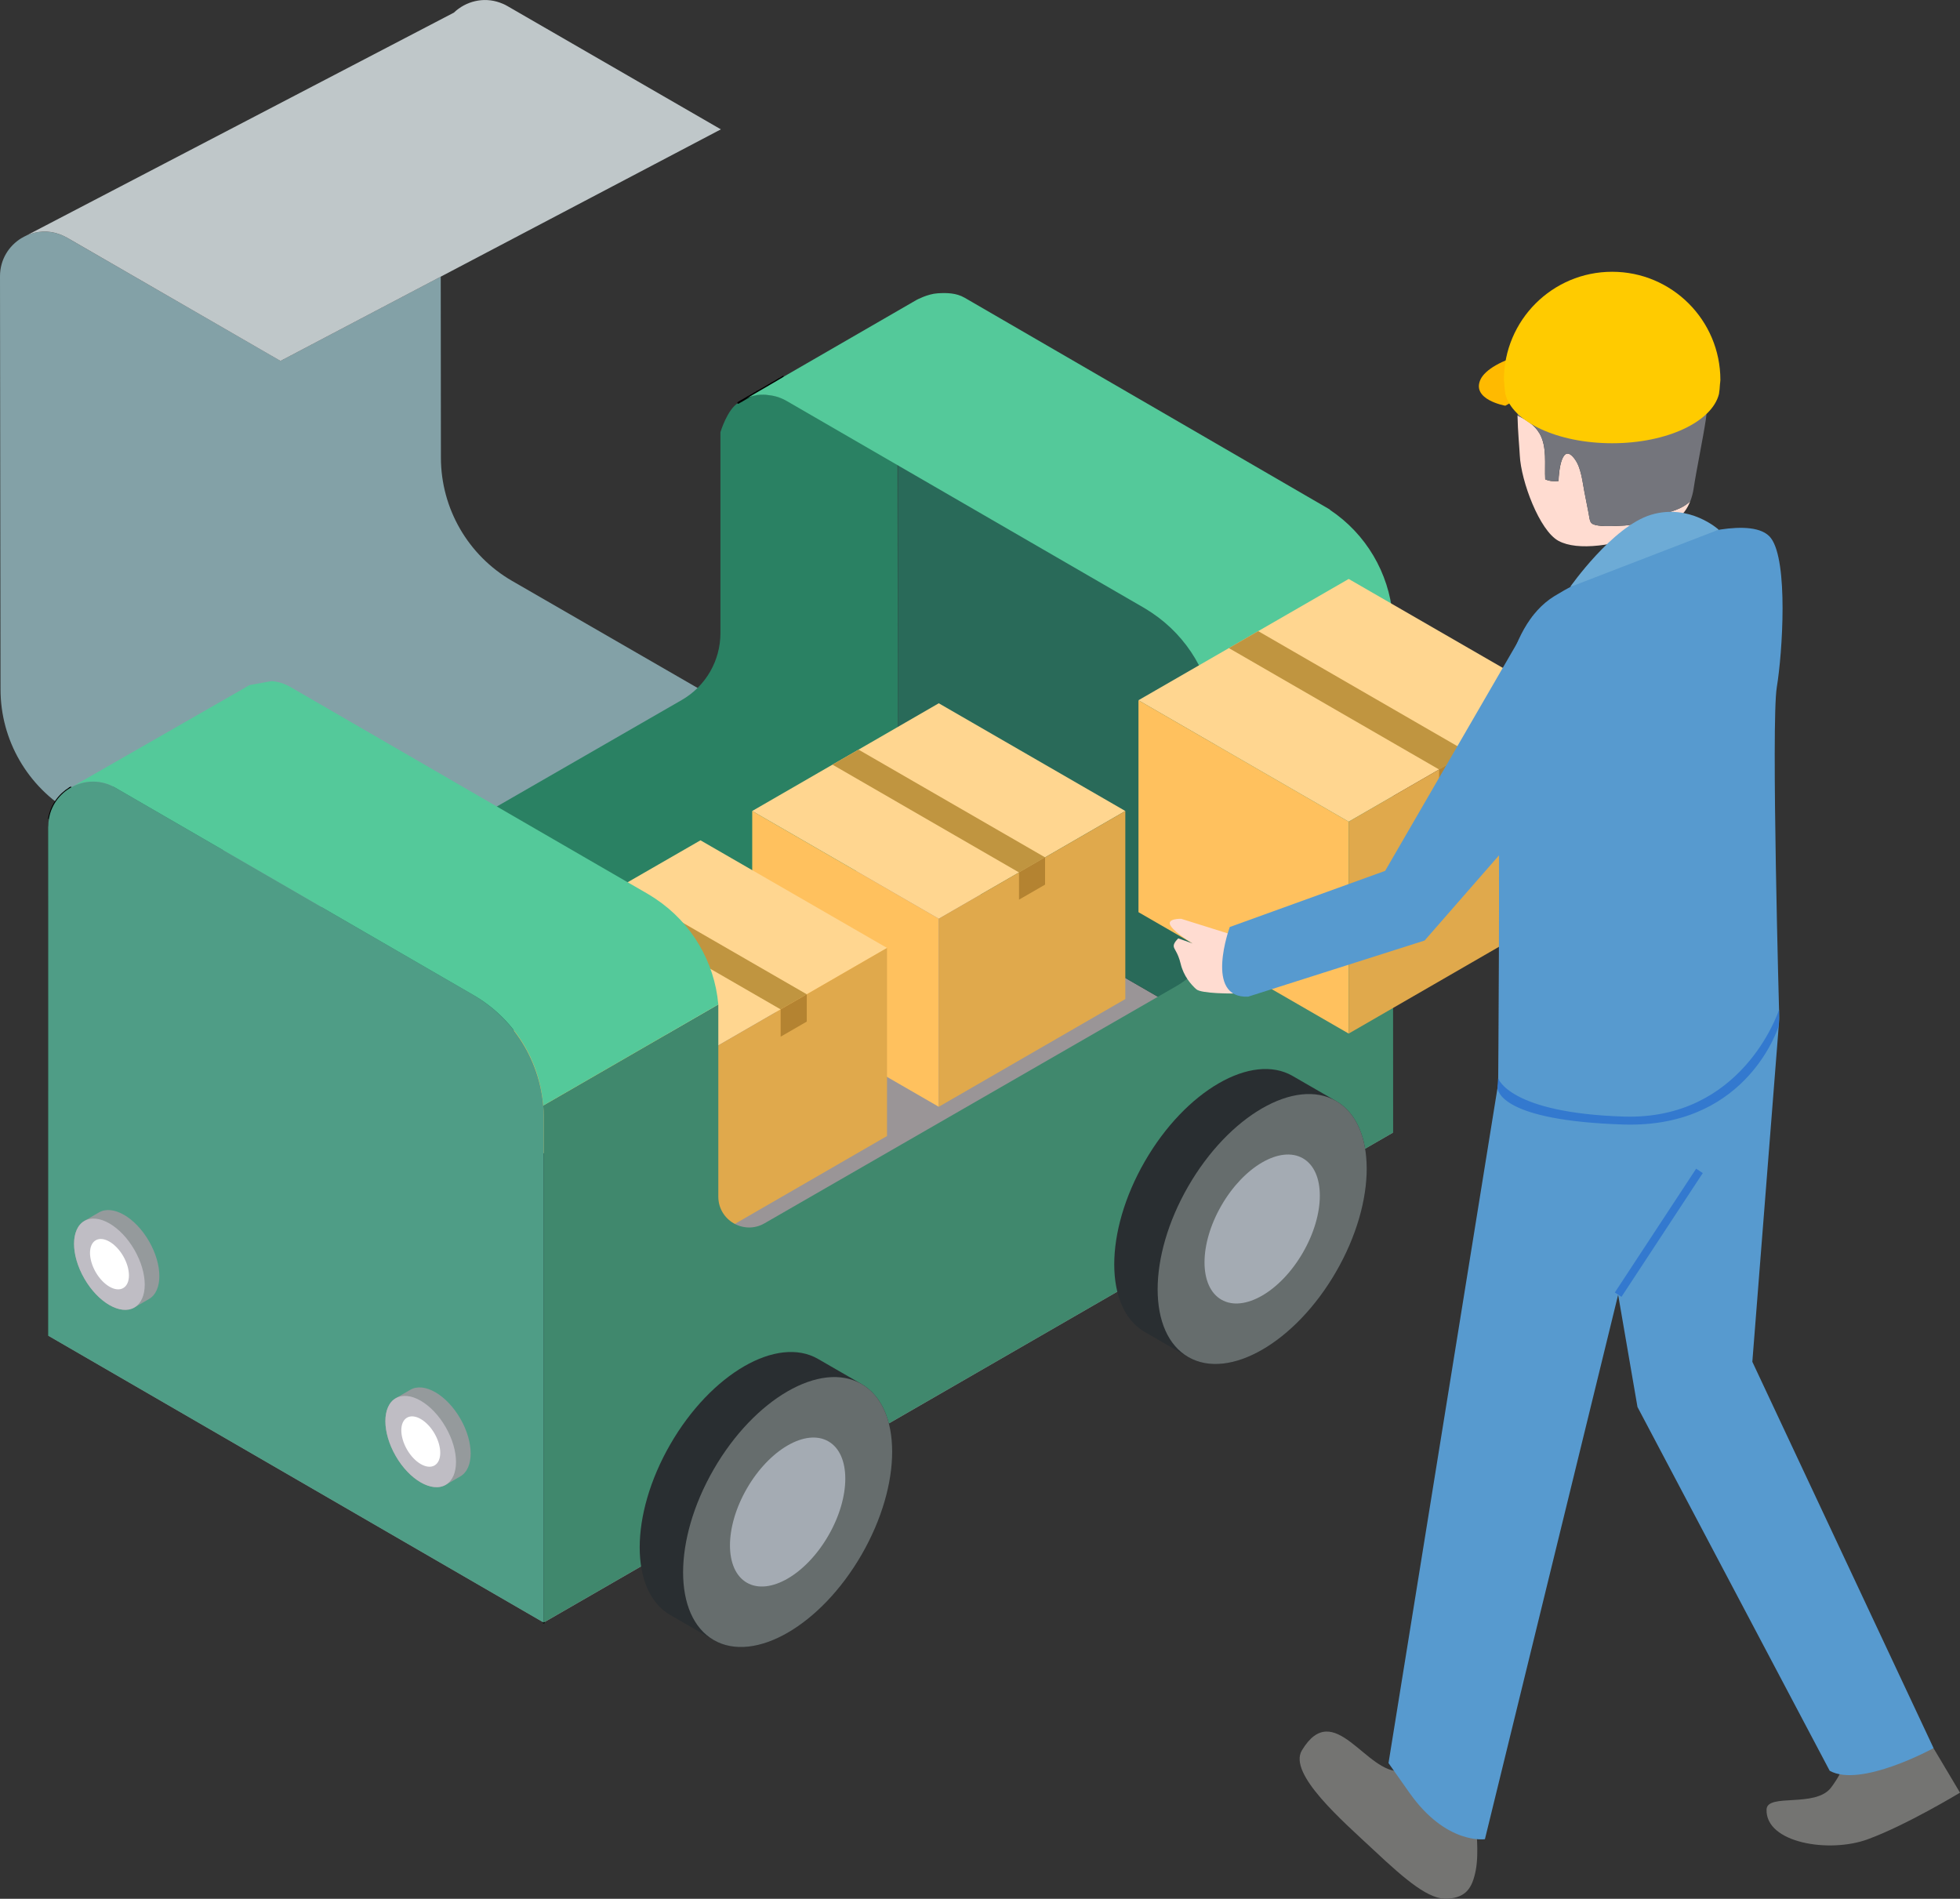
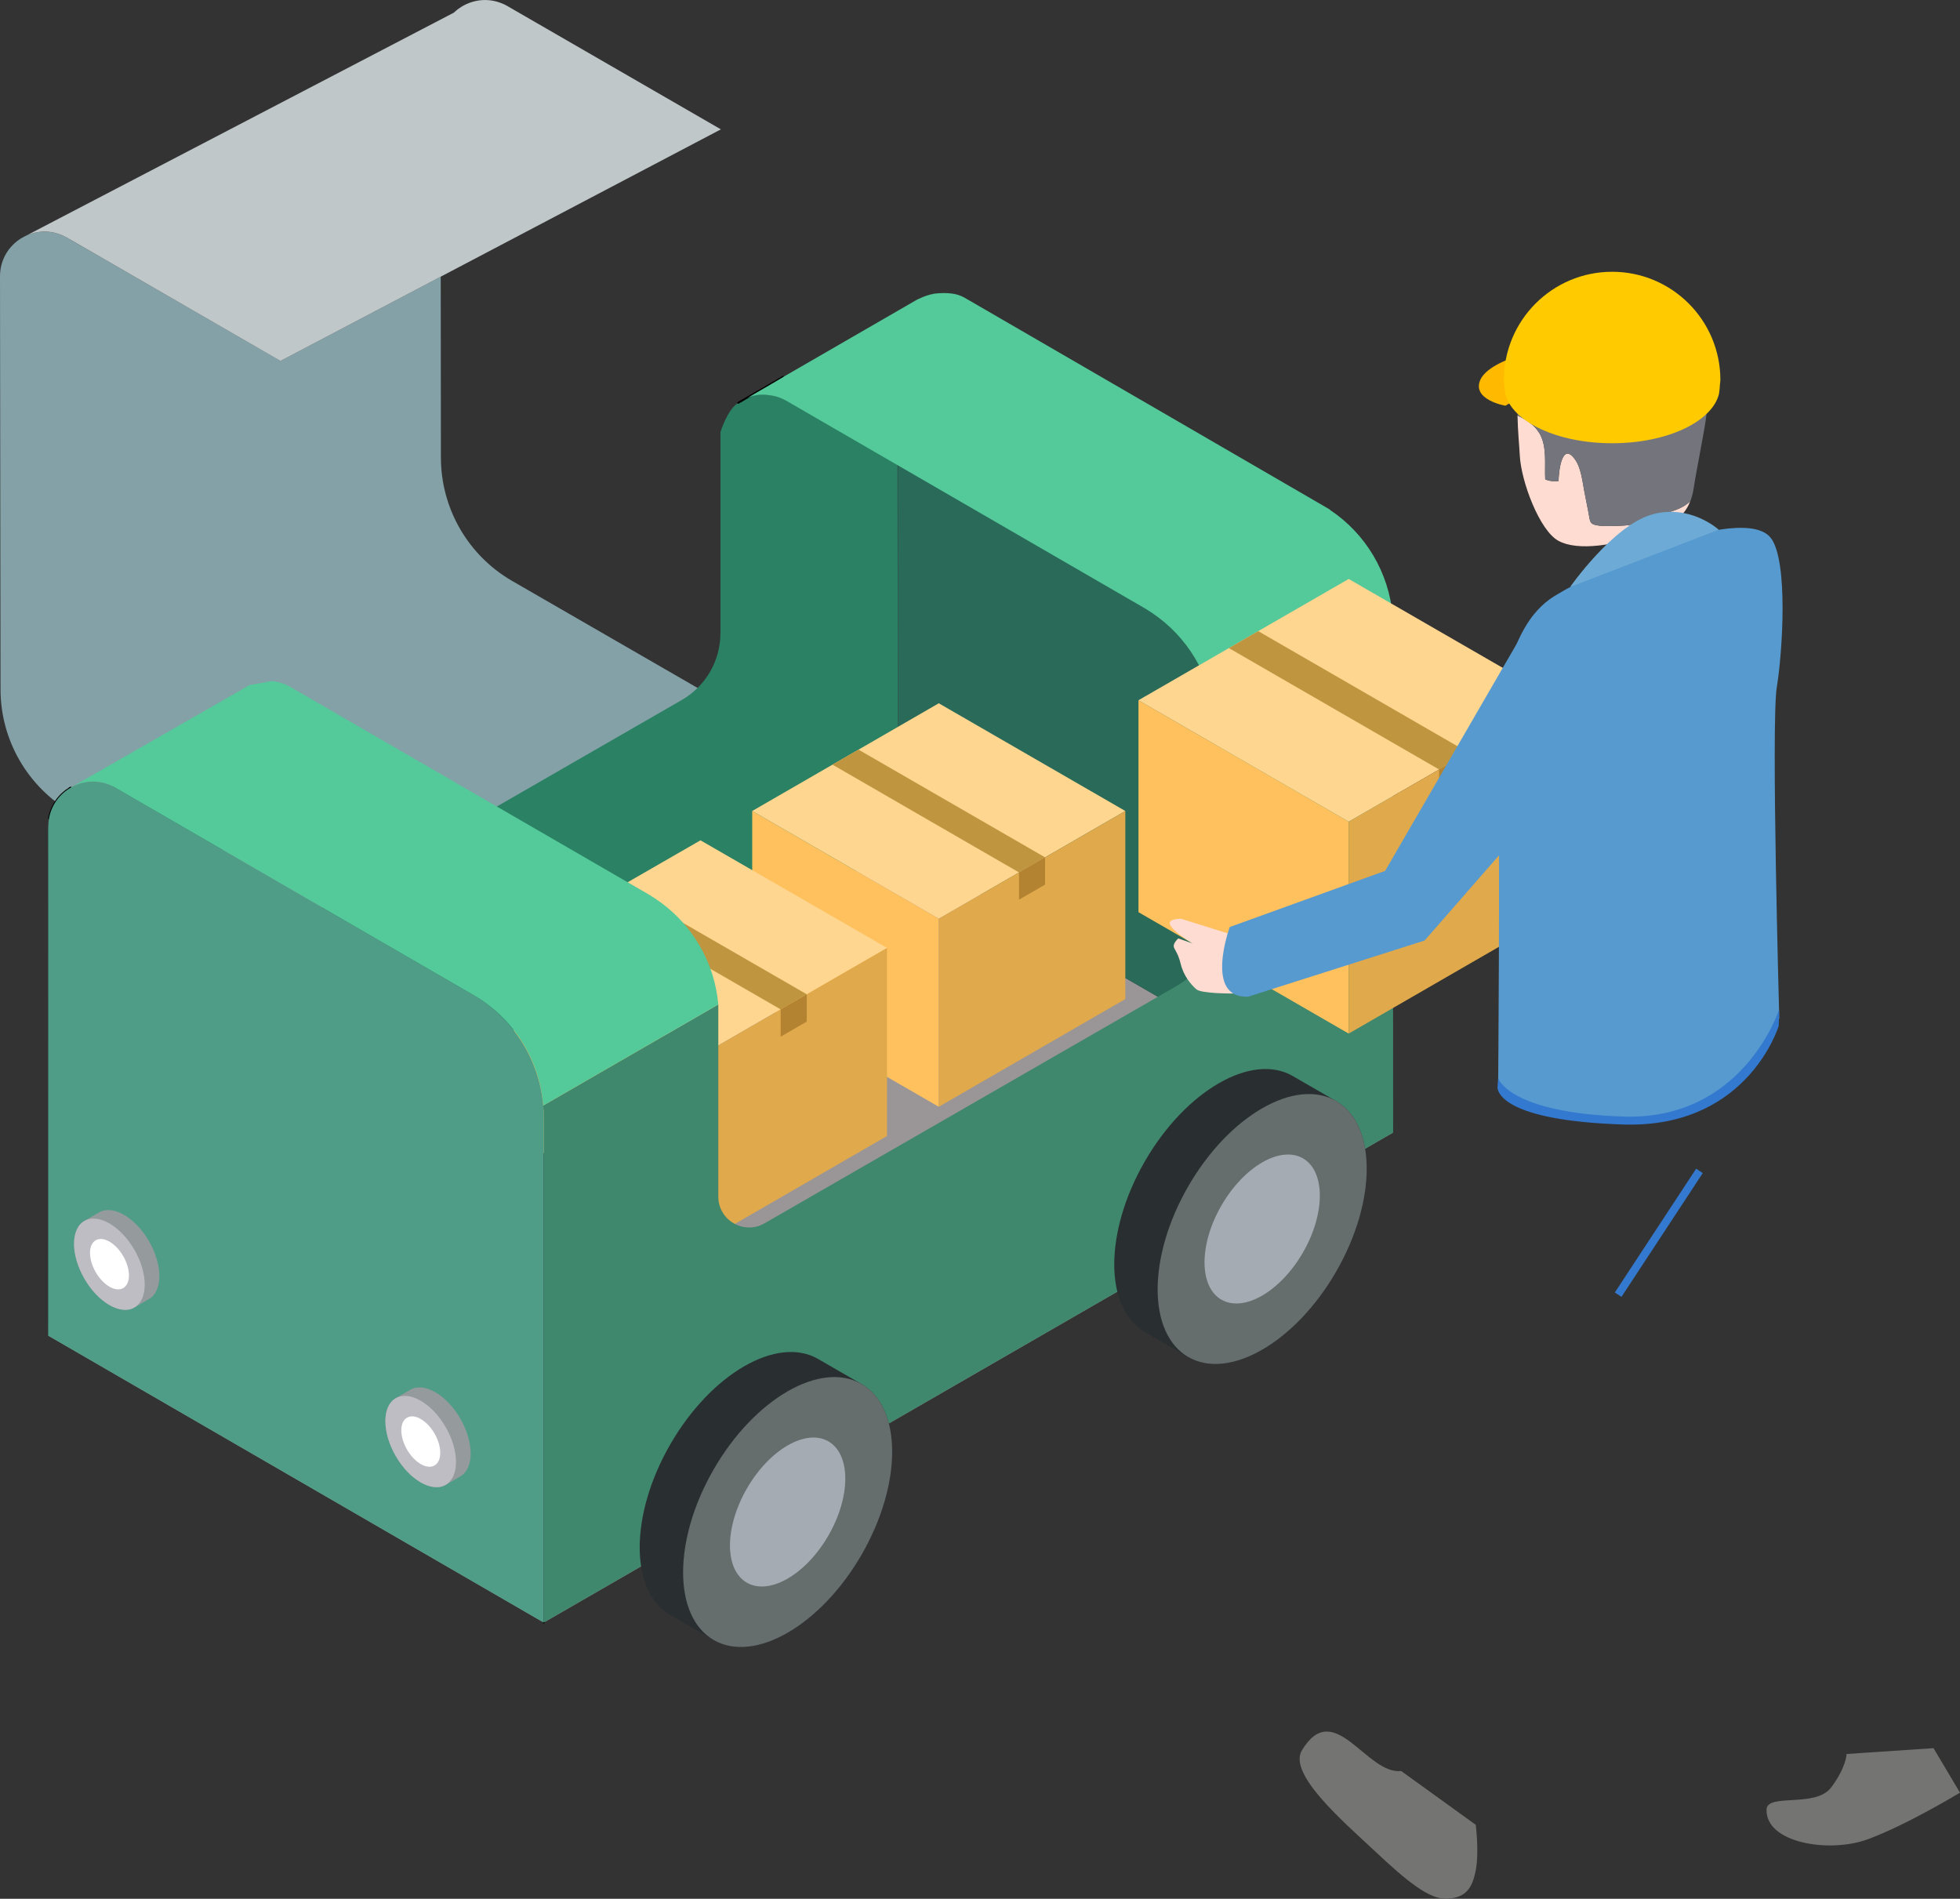
<svg xmlns="http://www.w3.org/2000/svg" id="_レイヤー_2" data-name="レイヤー 2" viewBox="0 0 222 215.05">
  <rect x="0" y="0" width="222" height="215.05" fill="#333333" stroke="none" />
  <defs>
    <style>
      .cls-1, .cls-2 {
        fill: #fff;
      }

      .cls-3 {
        fill: #bfbdc4;
      }

      .cls-4 {
        fill: #a4abb3;
      }

      .cls-5 {
        fill: #4f9d86;
      }

      .cls-6 {
        fill: #747472;
      }

      .cls-7 {
        fill: #54c99a;
      }

      .cls-8 {
        fill: #296a59;
      }

      .cls-9 {
        fill: #ffba00;
      }

      .cls-10 {
        fill: #ffc15e;
      }

      .cls-11 {
        fill: #ffdcd1;
      }

      .cls-12 {
        fill: #ffd690;
      }

      .cls-13 {
        fill: #83a1a7;
      }

      .cls-14 {
        fill: #3379cf;
      }

      .cls-15 {
        fill: #959a9c;
      }

      .cls-2 {
        stroke: #000;
        stroke-linecap: round;
        stroke-linejoin: round;
        stroke-width: .21px;
      }

      .cls-16 {
        fill: #9a9597;
      }

      .cls-17 {
        fill: #292e31;
      }

      .cls-18 {
        fill: #bfc7c9;
      }

      .cls-19 {
        fill: #c09540;
      }

      .cls-20 {
        fill: #579acf;
      }

      .cls-21 {
        fill: #74757c;
      }

      .cls-22 {
        fill: none;
        stroke: #3379cf;
        stroke-miterlimit: 10;
        stroke-width: .9px;
      }

      .cls-23 {
        fill: #2a8163;
      }

      .cls-24 {
        fill: #40886d;
      }

      .cls-25 {
        fill: #ffcb00;
      }

      .cls-26 {
        fill: #b48331;
      }

      .cls-27 {
        fill: #e0a94c;
      }

      .cls-28 {
        fill: #666d6d;
      }

      .cls-29 {
        fill: #6dabd6;
      }
    </style>
  </defs>
  <g id="_レイヤー_1-2" data-name="レイヤー 1">
    <g>
      <g>
        <g>
          <path class="cls-13" d="m31.77,40.87L7.58,26.91c-.27-.16-.55-.28-.83-.38-1.28-.46-2.61-.37-3.75.14-.18.08-.34.17-.51.27l-.06.03h0C1.01,27.83,0,29.39,0,31.29l.06,46.79c0,5.75,3.08,11.06,8.06,13.94l23.74,13.7,49.88-26.23-23.74-13.7c-4.98-2.88-8.05-8.19-8.06-13.94l-.02-20.52-18.14,9.54Z" />
          <path class="cls-18" d="m57.46.68c-.27-.16-.55-.28-.83-.38-1.88-.68-3.88-.15-5.22,1.13h0L3,26.67c1.14-.51,2.48-.61,3.75-.14.28.1.56.23.83.38l24.19,13.97,18.14-9.54,31.74-16.69L57.46.68Z" />
        </g>
        <polygon class="cls-16" points="101.7 95.89 5.47 151.27 61.59 183.76 157.79 128.27 101.7 95.89" />
        <polygon class="cls-8" points="157.79 128.27 101.7 95.89 101.7 35.18 157.73 69.67 157.79 128.27" />
        <path class="cls-23" d="m101.7,95.89s-.04-58.29-.07-58.6l-13.3,7.74c-.47-.18-.94-.29-1.41-.32,0,0-1.3-.25-2.49.45,0,0-.81.47-.81.47-1.24.72-2.02,3.32-2.02,3.32v22.75c0,3.13-1.67,6.02-4.38,7.58l-46.71,26.9c-2.32,1.34-5.23-.34-5.23-3.02v-21.77l-19.81,12.23c.03.42,0,57.67,0,57.67l96.24-55.38Z" />
        <ellipse class="cls-2" cx="14.64" cy="145.15" rx="4.39" ry="7.6" transform="translate(-70.61 26.77) rotate(-30)" />
        <ellipse class="cls-2" cx="49.88" cy="165.2" rx="4.39" ry="7.6" transform="translate(-75.92 47.07) rotate(-30)" />
        <path class="cls-2" d="m61.54,125.21h-.01s.06,58.55.06,58.55v-57.29c0-.42-.02-.84-.05-1.26Z" />
        <path class="cls-2" d="m5.55,92.67l.48-.6,1.87-2.8c-1.18.72-2.08,1.92-2.34,3.41Z" />
        <path class="cls-2" d="m7.89,89.27s.08-.05.12-.07l-.12.07h0Z" />
        <path class="cls-2" d="m88.16,43c.05-.03.1-.06.15-.09l-.15.09Z" />
        <path class="cls-2" d="m88.35,42.89c.09-.05.16-.09.22-.13l-.22.13Z" />
        <path class="cls-2" d="m87.45,43.41c.2-.12.39-.22.55-.32l-.55.32Z" />
        <path class="cls-2" d="m87.11,43.61c.09-.05.18-.11.27-.16l-.27.16Z" />
        <path class="cls-2" d="m85.1,44.77c.11-.07.23-.13.34-.2l-.34.2Z" />
        <path class="cls-2" d="m84.69,45.01s.1-.06.15-.09l-.15.09Z" />
        <path class="cls-2" d="m85.76,44.39s.02-.01.03-.02l-.03.02Z" />
        <path class="cls-2" d="m83.62,45.62c.11-.06.24-.14.39-.23l-.39.23Z" />
        <path class="cls-2" d="m88.67,42.71s.02-.01.02-.01h-.02Z" />
        <path class="cls-2" d="m84.02,45.39l.67-.39c-.25.14-.47.27-.67.39Z" />
        <path class="cls-2" d="m84.84,44.92l.26-.15c-.09.05-.18.1-.26.15Z" />
        <path class="cls-2" d="m85.44,44.57l.31-.18c-.11.06-.21.12-.31.18Z" />
        <path class="cls-2" d="m88.57,42.77l.1-.06s-.06.03-.1.06Z" />
        <path class="cls-2" d="m88.31,42.92l.04-.02s-.03.02-.04.02Z" />
        <polygon class="cls-2" points="88.7 42.69 88.7 42.69 88.7 42.69 88.7 42.69" />
        <path class="cls-2" d="m87.38,43.45l.07-.04s-.05.03-.07.04Z" />
        <path class="cls-2" d="m88.01,43.09l.15-.09s-.1.06-.15.09Z" />
        <path class="cls-2" d="m85.79,44.37l1.33-.77c-.42.24-.87.5-1.33.77Z" />
        <path class="cls-7" d="m150.63,57.71c-.15-.1-41.37-23.99-41.37-23.99,0,0-.01,0-.02-.01-.92-.53-1.99-.56-3.05-.49-1.13.07-2.38.75-2.38.75l-15.11,8.73h0s-.01,0-.02.02l-.1.06c-.06.03-.13.07-.22.13l-.04.02s-.1.06-.15.09l-.15.09c-.16.09-.35.2-.55.32l-.07.04c-.09.05-.18.1-.27.16l-1.33.77s-.02.01-.03.02l-.31.18c-.12.07-.23.13-.34.2l-.26.15c-.05.03-.1.06-.15.09l-.67.39c-.15.09-.28.16-.39.23,0,0,.81-.47.81-.47,1.19-.7,2.49-.45,2.49-.45.49.04.98.15,1.47.34.23.09.46.2.68.33l38.52,22.3,1.92,1.11.05.03c.14.08.28.17.42.26.15.09.3.19.45.29,4.06,2.71,6.67,7.11,7.1,11.96l20.18-11.65h0c-.43-4.85-3.04-9.26-7.1-11.96Z" />
        <g>
          <polygon class="cls-12" points="127.46 91.85 118.37 97.1 115.42 98.81 106.33 104.05 85.2 91.85 94.29 86.6 97.24 84.9 106.33 79.65 127.46 91.85" />
          <polygon class="cls-10" points="106.33 125.35 106.33 104.05 85.2 91.85 85.2 113.15 106.33 125.35" />
          <polygon class="cls-19" points="118.37 97.1 115.42 98.81 94.29 86.6 97.24 84.9 118.37 97.1" />
          <polygon class="cls-27" points="127.46 91.85 106.33 104.05 106.33 125.35 127.46 113.15 127.46 91.85" />
          <polygon class="cls-26" points="118.37 97.1 115.42 98.81 115.42 101.89 118.37 100.19 118.37 97.1" />
        </g>
        <g>
          <polygon class="cls-12" points="100.47 107.36 91.38 112.61 88.42 114.32 79.34 119.56 58.2 107.36 67.29 102.12 70.24 100.41 79.34 95.17 100.47 107.36" />
          <polygon class="cls-10" points="79.33 140.87 79.33 119.57 58.2 107.36 58.2 128.66 79.33 140.87" />
          <polygon class="cls-19" points="91.38 112.61 88.42 114.32 67.29 102.12 70.24 100.41 91.38 112.61" />
          <polygon class="cls-27" points="100.47 107.36 79.33 119.57 79.33 140.87 100.47 128.66 100.47 107.36" />
          <polygon class="cls-26" points="91.38 112.61 88.42 114.32 88.42 117.41 91.38 115.7 91.38 112.61" />
        </g>
        <path class="cls-24" d="m157.79,128.27s-.04-58.29-.07-58.6l-20.04,11.65v22.75c0,3.13-1.67,6.02-4.38,7.58l-46.71,26.9c-2.32,1.34-5.23-.34-5.23-3.02v-21.77l-19.83,11.45c.03.42.05.84.05,1.26v57.29l96.21-55.49Z" />
        <g>
          <path class="cls-17" d="m97.58,176.08c4.62-8.01,4.62-16.66,0-19.33l-4.92-2.84c-4.62-2.67-12.12,1.66-16.74,9.67-4.62,8.01-4.62,16.66,0,19.33l4.92,2.84c4.62,2.67,12.12-1.66,16.74-9.67Z" />
          <ellipse class="cls-28" cx="89.21" cy="171.25" rx="16.74" ry="9.67" transform="translate(-103.7 162.88) rotate(-60)" />
          <ellipse class="cls-4" cx="89.21" cy="171.25" rx="9.24" ry="5.33" transform="translate(-103.7 162.88) rotate(-60)" />
        </g>
        <g>
          <path class="cls-17" d="m151.33,144.03c4.62-8.01,4.62-16.66,0-19.33l-4.92-2.84c-4.62-2.67-12.12,1.66-16.74,9.67-4.62,8.01-4.62,16.66,0,19.33l4.92,2.84c4.62,2.67,12.12-1.66,16.74-9.67Z" />
          <ellipse class="cls-28" cx="142.96" cy="139.2" rx="16.74" ry="9.67" transform="translate(-49.07 193.4) rotate(-60)" />
          <ellipse class="cls-4" cx="142.96" cy="139.2" rx="9.24" ry="5.33" transform="translate(-49.07 193.4) rotate(-60)" />
        </g>
        <path class="cls-7" d="m8.11,89.14c1.46-.79,3.3-.88,4.94.07l40.49,23.44h.02s-.02,0-.02,0l.11.06c4.54,2.63,7.47,7.32,7.88,12.5,0,0,19.83-11.45,19.83-11.45-.43-4.85-3.04-9.25-7.1-11.96-.15-.1-.3-.2-.45-.29-.14-.09-.28-.17-.42-.26l-.05-.03-1.92-1.11-38.52-22.3c-.7-.4-1.43-.62-2.15-.67l-2.49.45s0,0,0,0l-.81.47-19.34,11.08Z" />
        <path class="cls-5" d="m53.55,112.65l-40.49-23.44c-3.1-1.79-6.91.12-7.51,3.47-.05.29-.08.59-.08.91v57.69l56.12,32.49v-57.17c0-5.75-3.06-11.06-8.04-13.95Z" />
        <g>
          <path class="cls-15" d="m9.56,144.81c-1.56-2.71-1.56-5.63,0-6.54l1.66-.96c1.56-.9,4.1.56,5.66,3.27,1.56,2.71,1.56,5.63,0,6.54l-1.66.96c-1.56.9-4.1-.56-5.66-3.27Z" />
          <ellipse class="cls-3" cx="12.39" cy="143.18" rx="3.27" ry="5.66" transform="translate(-69.93 25.38) rotate(-30)" />
          <path class="cls-1" d="m13.96,145.88c.86-.5.86-2.11,0-3.61-.86-1.49-2.26-2.3-3.12-1.8-.86.5-.86,2.11,0,3.61.86,1.49,2.26,2.3,3.12,1.8Z" />
        </g>
        <g>
          <path class="cls-15" d="m44.82,164.9c-1.56-2.71-1.56-5.63,0-6.54l1.66-.96c1.56-.9,4.1.56,5.66,3.27,1.56,2.71,1.56,5.63,0,6.54l-1.66.96c-1.56.9-4.1-.56-5.66-3.27Z" />
          <path class="cls-3" d="m50.48,168.17c1.56-.9,1.56-3.83,0-6.54-1.56-2.71-4.1-4.17-5.66-3.27-1.56.9-1.56,3.83,0,6.54,1.56,2.71,4.1,4.17,5.66,3.27Z" />
          <path class="cls-1" d="m49.22,165.97c.86-.5.86-2.11,0-3.61-.86-1.49-2.26-2.3-3.12-1.8-.86.5-.86,2.11,0,3.61.86,1.49,2.26,2.3,3.12,1.8Z" />
        </g>
      </g>
      <g>
        <g>
          <polygon class="cls-12" points="176.57 79.31 166.32 85.23 163 87.15 152.76 93.06 128.94 79.31 139.19 73.4 142.51 71.48 152.76 65.57 176.57 79.31" />
          <polygon class="cls-10" points="152.76 117.06 152.76 93.06 128.95 79.31 128.95 103.31 152.76 117.06" />
          <polygon class="cls-19" points="166.32 85.23 163 87.15 139.19 73.4 142.51 71.48 166.32 85.23" />
          <polygon class="cls-27" points="176.57 79.31 152.76 93.06 152.76 117.06 176.57 103.31 176.57 79.31" />
          <polygon class="cls-26" points="166.32 85.23 163 87.15 163 90.63 166.32 88.71 166.32 85.23" />
        </g>
        <g>
          <path class="cls-11" d="m174.37,49.07c.89,1.56.56,3.51.65,5.22.47.21.96.24,1.51.19.02-1.05.37-4.53,1.86-2.46.7.98.85,2.52,1.06,3.63.16.82.32,1.62.48,2.44.18.98.08,1.28,1.1,1.43.93.14,2.03.04,2.96,0,1.39-.06,2.33-.62,3.55-1.06,1.31-.47,2.57-.58,3.71-1.52.07-.06.14-.13.2-.19-.67,1.77-2.03,2.63-4.18,3.45h0c-4.37,1.65-8.58,2.22-10.74,1.06-2.16-1.16-4.25-6.77-4.39-9.68-.05-.99-.22-2.66-.26-4.52,1.02.49,1.96,1.11,2.47,2Z" />
          <path class="cls-21" d="m171.9,47.08c1.03.47,1.96,1.09,2.47,2,.89,1.54.55,3.5.65,5.2.47.22.97.26,1.5.2.02-1.05.38-4.53,1.86-2.45.71.97.85,2.53,1.07,3.64.16.81.32,1.62.47,2.43.2.97.08,1.29,1.11,1.42.93.14,2.02.04,2.95,0,1.4-.06,2.33-.61,3.56-1.05,1.31-.47,2.57-.59,3.72-1.52.06-.06.12-.14.2-.2.16-.44.3-.91.38-1.48.28-1.9,1.03-5.5,1.37-7.74.77-5.42-2.59-8.9-5.92-10.47-3.32-1.54-6.39-2.39-12.09.59-2.93,1.52-3.38,5.82-3.3,9.42Z" />
        </g>
        <path class="cls-9" d="m170.5,45.95s-3.85-.67-2.82-2.95c1.04-2.28,7.69-4.35,14-3.31l-11.18,6.26Z" />
        <path class="cls-25" d="m182.6,30.78c6.77,0,12.26,5.49,12.26,12.26,0,.17-.04.33-.05.5-.01.37-.06.73-.11,1.08-.78,3.14-5.87,5.58-12.1,5.58s-11.32-2.44-12.1-5.58c-.05-.36-.09-.72-.11-1.08,0-.17-.05-.33-.05-.5,0-6.77,5.49-12.26,12.26-12.26Z" />
        <path class="cls-6" d="m219,197.99l3,5.04s-6.07,3.68-10.45,5.28c-4.38,1.61-11.6.41-11.46-3.38.07-1.87,5.55-.15,7.31-2.48,1.75-2.34,1.75-3.8,1.75-3.8l9.86-.66Z" />
        <path class="cls-6" d="m167.15,206.67s.4,3.11,0,5.16c-.4,2.05-1.13,3.07-3.18,3.21-2.05.15-4.61-1.97-8.42-5.55-3.43-3.21-9.69-8.59-8.09-11.25,3.65-6.06,7.31,2.78,11.25,2.34l8.44,6.09Z" />
        <path class="cls-20" d="m183.94,126.91c-13.81-.44-14.25-4.16-14.25-4.16,0,0,.22-27.18,0-34.41-.22-7.23.66-17.31,6.36-20.82,5.7-3.51,14.68-6.57,14.68-6.57,0,0,7.89-2.63,9.86,0,1.97,2.63,1.31,12.93.66,16.88-.66,3.95.28,37.48.28,37.48,0,0-3.79,12.05-17.6,11.62Z" />
-         <path class="cls-20" d="m219,197.99s-8.26,4.53-11.76,2.56l-21.77-41.2-2.19-12.71-15.09,61.66s-4.38.66-8.55-5.26c-1.27-1.81-1.99-2.82-2.37-3.36l12.42-76.93s.44,3.73,14.25,4.16c13.81.44,17.6-11.62,17.6-11.62l-3.06,38.94,20.53,43.76Z" />
        <line class="cls-22" x1="192.49" y1="132.61" x2="183.28" y2="146.63" />
        <path class="cls-29" d="m194.67,59.99s-3.28-3-7.66-1.69c-4.38,1.32-9.17,8.18-9.17,8.18l16.83-6.49Z" />
        <path class="cls-14" d="m184.66,127.37c13.39,0,16.77-11.07,16.81-11.19l.04-1.84c-.15.48-4.28,12.52-17.56,12.12-13.02-.41-14.25-4.31-14.26-4.34l-.08,1.07c.05.42.51,3.73,14.3,4.17.25,0,.5.01.74.01Z" />
        <path class="cls-11" d="m139.06,105.71l-5.27-1.65s-1.77-.06-1.18.82c.59.88,2.5,1.98,2.5,1.98l-1.65-.58s-.52.46-.52.85.46.66.79,2.03c.33,1.38,1.18,2.36,1.77,2.88.59.52,4.22.48,4.22.48l-.66-6.83Z" />
        <path class="cls-20" d="m173.63,69.74l-16.74,28.89-17.6,6.36s-2.96,8.11,2.08,7.89l19.99-6.36,8.42-9.64,3.84-27.14Z" />
      </g>
    </g>
  </g>
</svg>